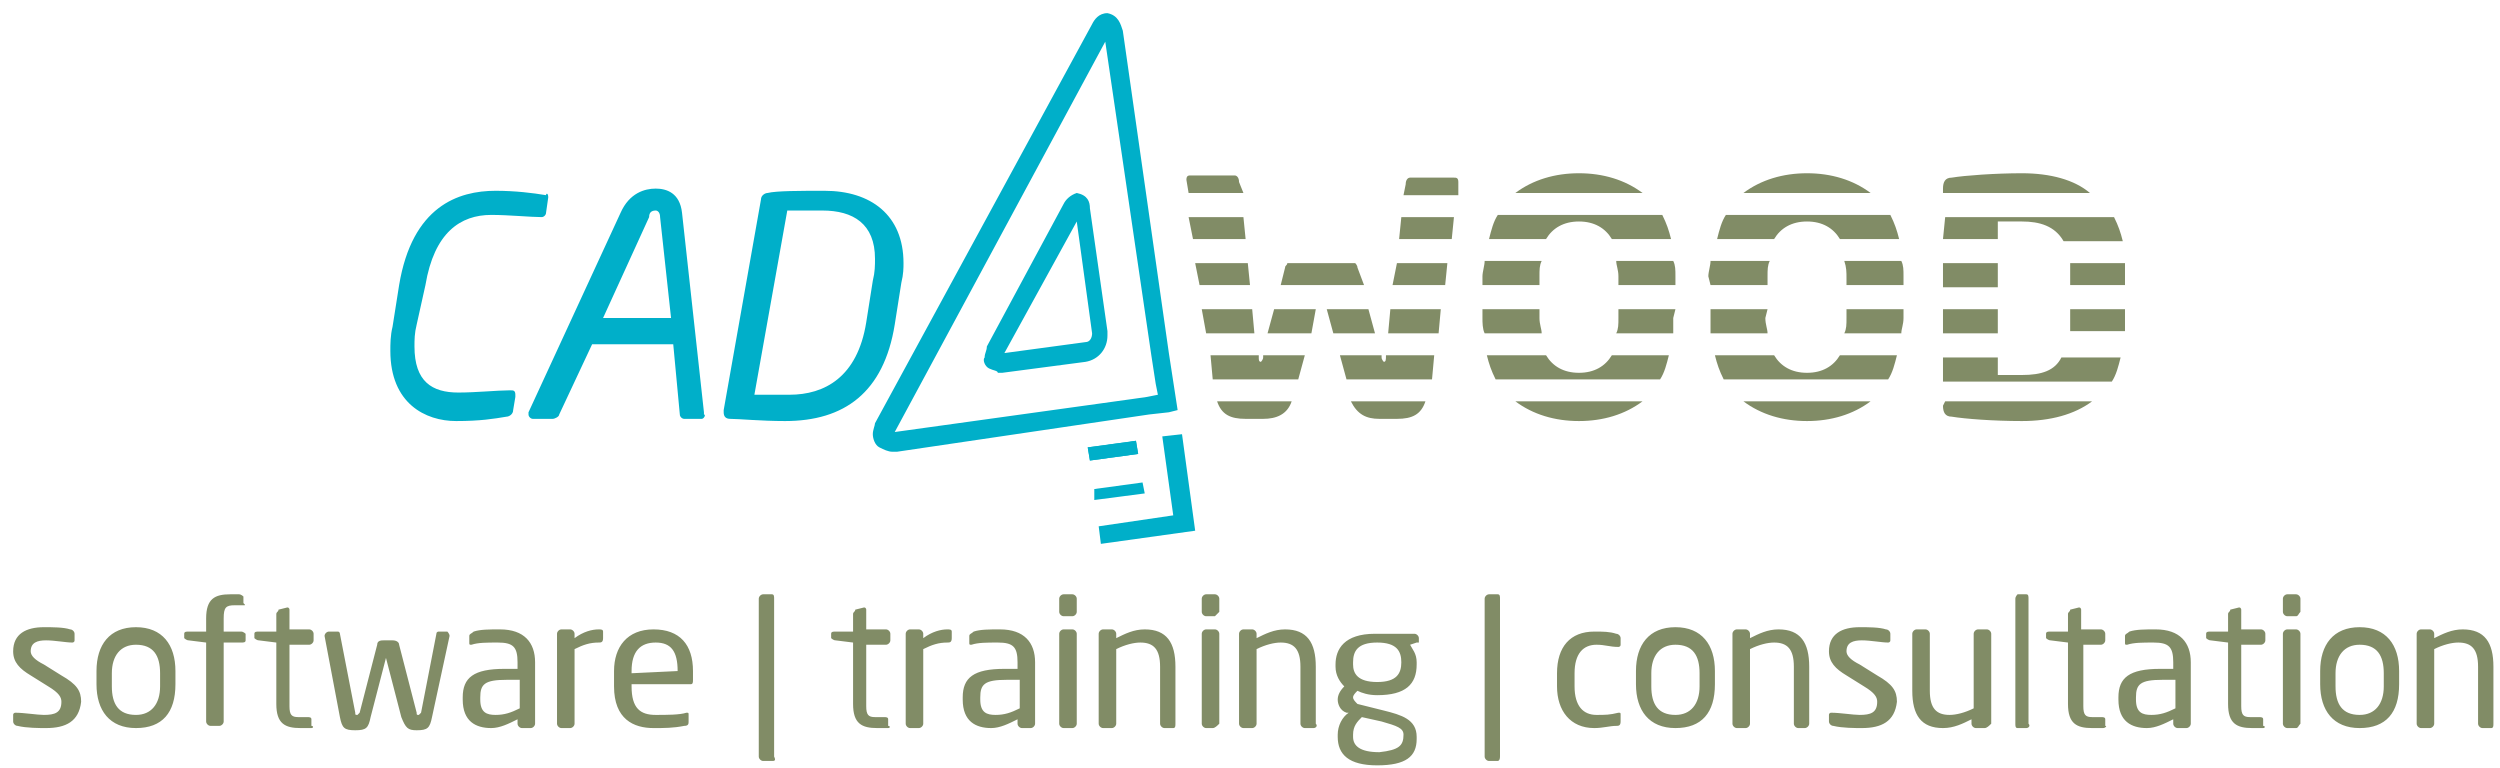
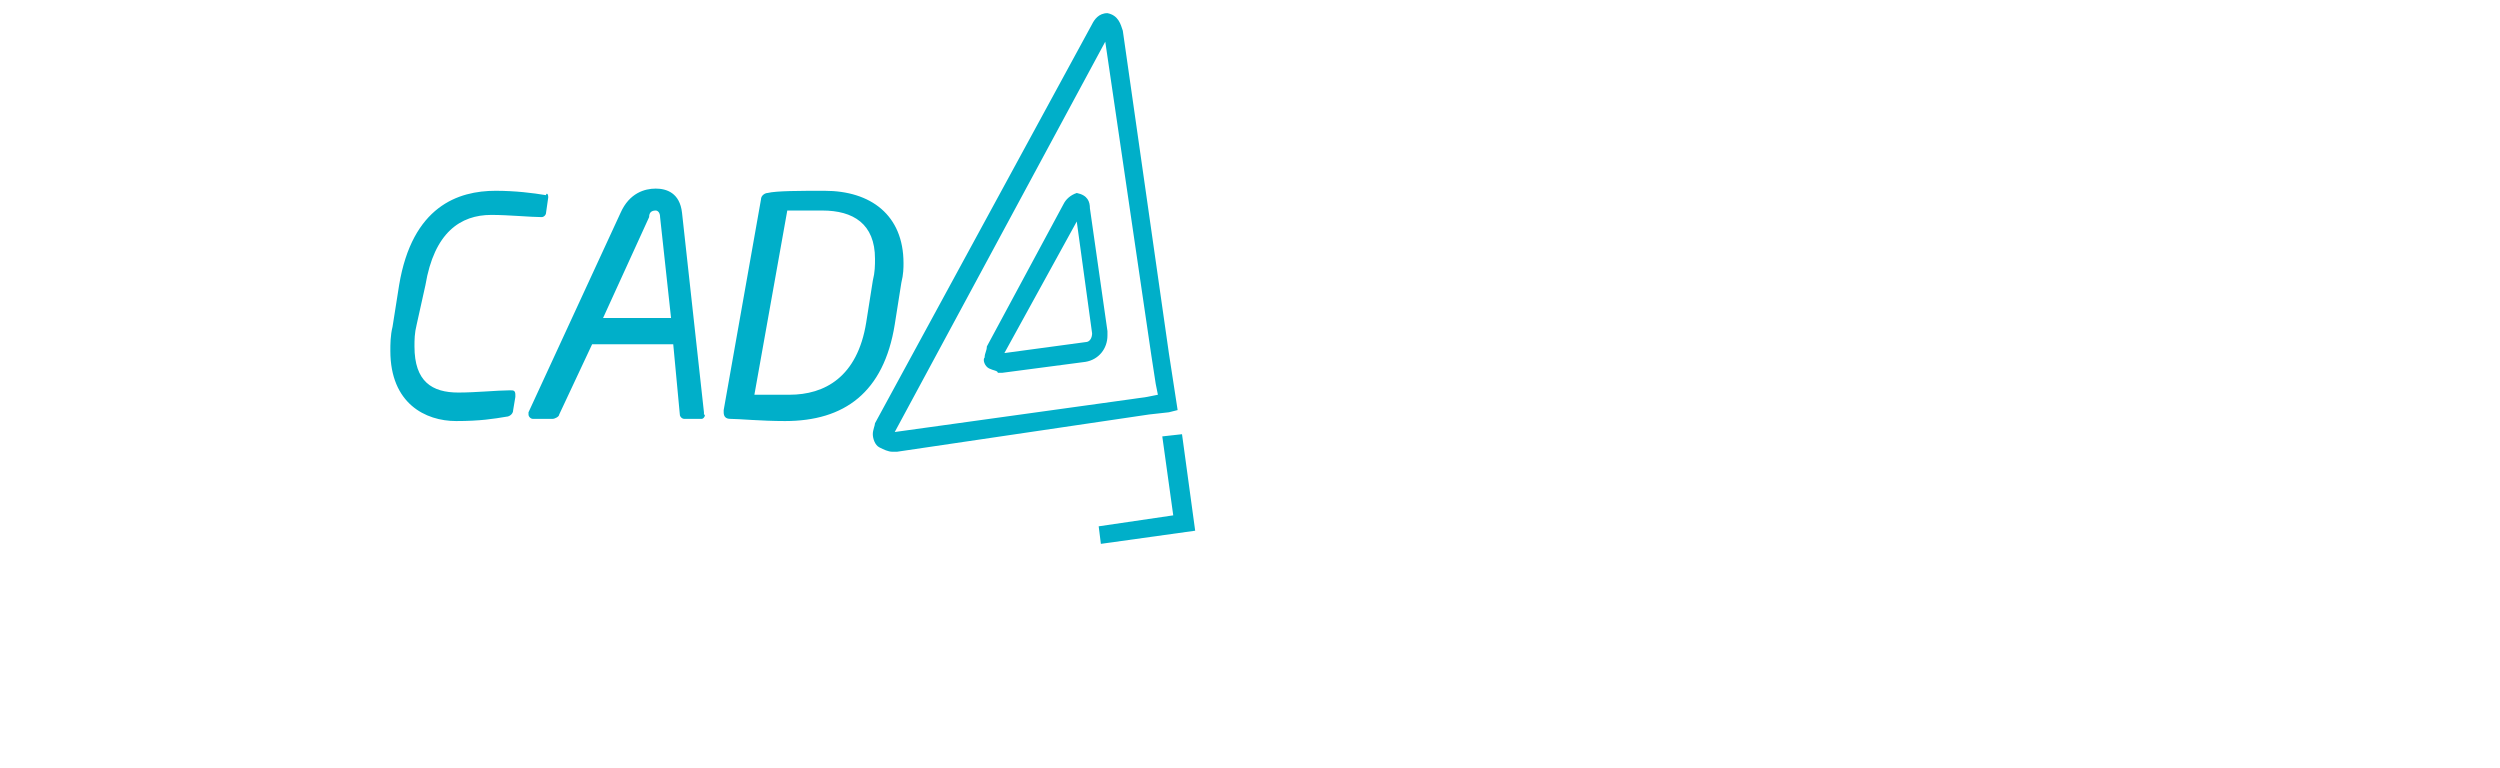
<svg xmlns="http://www.w3.org/2000/svg" width="114px" height="35px" viewBox="0 0 114 35" version="1.1">
  <title>cad4wood_logo_cmyk_2 (1)</title>
  <g id="Page-1" stroke="none" stroke-width="1" fill="none" fill-rule="evenodd">
    <g id="cad4wood_logo_cmyk_2-(1)" fill-rule="nonzero">
-       <path d="M2.1,33.2 C1.8,33.2 1.2,33.2 0.8,33.1 C0.7,33.1 0.6,33 0.6,32.9 L0.6,32.6 C0.6,32.5 0.7,32.5 0.7,32.5 C1.1,32.5 1.7,32.6 2,32.6 C2.5,32.6 2.8,32.5 2.8,32 C2.8,31.8 2.7,31.6 2.2,31.3 L1.4,30.8 C0.9,30.5 0.6,30.2 0.6,29.7 C0.6,28.9 1.2,28.6 2,28.6 C2.4,28.6 2.9,28.6 3.2,28.7 C3.3,28.7 3.4,28.8 3.4,28.9 L3.4,29.2 C3.4,29.3 3.3,29.3 3.3,29.3 C3,29.3 2.5,29.2 2.1,29.2 C1.7,29.2 1.4,29.3 1.4,29.7 C1.4,29.9 1.6,30.1 2,30.3 L2.8,30.8 C3.5,31.2 3.7,31.5 3.7,32 C3.6,32.9 3,33.2 2.1,33.2 M6.2,33.2 C5,33.2 4.4,32.4 4.4,31.2 L4.4,30.6 C4.4,29.4 5,28.6 6.2,28.6 C7.4,28.6 8,29.4 8,30.6 L8,31.2 C8,32.5 7.4,33.2 6.2,33.2 M7.3,30.7 C7.3,29.9 7,29.4 6.2,29.4 C5.5,29.4 5.1,29.9 5.1,30.7 L5.1,31.3 C5.1,32.1 5.4,32.6 6.2,32.6 C6.9,32.6 7.3,32.1 7.3,31.3 L7.3,30.7 L7.3,30.7 Z M11.1,27.6 L10.7,27.6 C10.3,27.6 10.2,27.7 10.2,28.2 L10.2,28.8 L11,28.8 C11.1,28.8 11.2,28.9 11.2,28.9 L11.2,29.2 C11.2,29.3 11.1,29.3 11,29.3 L10.2,29.3 L10.2,32.9 C10.2,33 10.1,33.1 10,33.1 L9.6,33.1 C9.5,33.1 9.4,33 9.4,32.9 L9.4,29.3 L8.6,29.2 C8.5,29.2 8.4,29.1 8.4,29.1 L8.4,28.9 C8.4,28.8 8.5,28.8 8.6,28.8 L9.4,28.8 L9.4,28.2 C9.4,27.3 9.8,27.1 10.5,27.1 L10.9,27.1 C11,27.1 11.1,27.2 11.1,27.2 L11.1,27.5 C11.2,27.6 11.2,27.6 11.1,27.6 M14.2,33.2 L13.7,33.2 C13,33.2 12.6,33 12.6,32.1 L12.6,29.3 L11.8,29.2 C11.7,29.2 11.6,29.1 11.6,29.1 L11.6,28.9 C11.6,28.8 11.7,28.8 11.8,28.8 L12.6,28.8 L12.6,28 C12.6,27.9 12.7,27.9 12.7,27.8 L13.1,27.7 C13.2,27.7 13.2,27.8 13.2,27.8 L13.2,28.7 L14.1,28.7 C14.2,28.7 14.3,28.8 14.3,28.9 L14.3,29.2 C14.3,29.3 14.2,29.4 14.1,29.4 L13.2,29.4 L13.2,32.2 C13.2,32.6 13.3,32.7 13.6,32.7 L14,32.7 C14.1,32.7 14.2,32.7 14.2,32.8 L14.2,33.1 C14.3,33.1 14.3,33.2 14.2,33.2 M20.5,29 L19.7,32.7 C19.6,33.2 19.5,33.3 19,33.3 C18.6,33.3 18.5,33.2 18.3,32.7 L17.6,30 L17.6,29.9 L17.6,30 L16.9,32.7 C16.8,33.2 16.7,33.3 16.2,33.3 C15.7,33.3 15.6,33.2 15.5,32.7 L14.8,29 C14.8,28.9 14.9,28.8 15,28.8 L15.4,28.8 C15.5,28.8 15.5,28.9 15.5,28.9 L16.2,32.5 C16.2,32.6 16.2,32.6 16.3,32.6 L16.4,32.5 L17.2,29.4 C17.2,29.2 17.4,29.2 17.5,29.2 L17.9,29.2 C18.1,29.2 18.2,29.3 18.2,29.4 L19,32.5 C19,32.6 19,32.6 19.1,32.6 L19.2,32.5 L19.9,28.9 C19.9,28.8 20,28.8 20,28.8 L20.4,28.8 C20.4,28.8 20.5,28.9 20.5,29 M24.2,33.2 L23.8,33.2 C23.7,33.2 23.6,33.1 23.6,33 L23.6,32.8 C23.2,33 22.8,33.2 22.4,33.2 C21.7,33.2 21.1,32.9 21.1,31.9 L21.1,31.8 C21.1,30.9 21.6,30.5 23,30.5 L23.6,30.5 L23.6,30.2 C23.6,29.5 23.4,29.3 22.7,29.3 C22.2,29.3 21.8,29.3 21.5,29.4 C21.4,29.4 21.4,29.4 21.4,29.3 L21.4,29 C21.4,28.9 21.5,28.9 21.6,28.8 C21.9,28.7 22.3,28.7 22.8,28.7 C23.9,28.7 24.4,29.3 24.4,30.2 L24.4,33 C24.4,33.1 24.3,33.2 24.2,33.2 M23.7,31 L23.1,31 C22.1,31 21.9,31.2 21.9,31.8 L21.9,31.9 C21.9,32.5 22.2,32.6 22.6,32.6 C23,32.6 23.3,32.5 23.7,32.3 L23.7,31 L23.7,31 Z M27.3,29.3 C26.9,29.3 26.6,29.4 26.2,29.6 L26.2,33 C26.2,33.1 26.1,33.2 26,33.2 L25.6,33.2 C25.5,33.2 25.4,33.1 25.4,33 L25.4,28.9 C25.4,28.8 25.5,28.7 25.6,28.7 L26,28.7 C26.1,28.7 26.2,28.8 26.2,28.9 L26.2,29.1 C26.6,28.8 27,28.7 27.3,28.7 C27.4,28.7 27.5,28.7 27.5,28.8 L27.5,29.1 C27.5,29.3 27.4,29.3 27.3,29.3 M31.5,31.2 L28.8,31.2 L28.8,31.3 C28.8,32.3 29.2,32.6 29.9,32.6 C30.4,32.6 31,32.6 31.3,32.5 C31.4,32.5 31.4,32.5 31.4,32.6 L31.4,32.9 C31.4,33 31.4,33.1 31.2,33.1 C30.7,33.2 30.3,33.2 29.8,33.2 C28.9,33.2 28,32.8 28,31.3 L28,30.6 C28,29.5 28.6,28.7 29.8,28.7 C31,28.7 31.6,29.4 31.6,30.6 L31.6,31 C31.6,31.1 31.6,31.2 31.5,31.2 M30.9,30.6 C30.9,29.7 30.6,29.3 29.9,29.3 C29.2,29.3 28.8,29.7 28.8,30.6 L28.8,30.7 L30.9,30.6 Z M35.2,34.7 L34.8,34.7 C34.7,34.7 34.6,34.6 34.6,34.5 L34.6,27.3 C34.6,27.2 34.7,27.1 34.8,27.1 L35.2,27.1 C35.3,27.1 35.3,27.2 35.3,27.3 L35.3,34.5 C35.4,34.7 35.3,34.7 35.2,34.7 M40.5,33.2 L40,33.2 C39.3,33.2 38.9,33 38.9,32.1 L38.9,29.3 L38.1,29.2 C38,29.2 37.9,29.1 37.9,29.1 L37.9,28.9 C37.9,28.8 38,28.8 38.1,28.8 L38.9,28.8 L38.9,28 C38.9,27.9 39,27.9 39,27.8 L39.4,27.7 C39.5,27.7 39.5,27.8 39.5,27.8 L39.5,28.7 L40.4,28.7 C40.5,28.7 40.6,28.8 40.6,28.9 L40.6,29.2 C40.6,29.3 40.5,29.4 40.4,29.4 L39.5,29.4 L39.5,32.2 C39.5,32.6 39.6,32.7 39.9,32.7 L40.3,32.7 C40.4,32.7 40.5,32.7 40.5,32.8 L40.5,33.1 C40.6,33.1 40.6,33.2 40.5,33.2 M43.2,29.3 C42.8,29.3 42.5,29.4 42.1,29.6 L42.1,33 C42.1,33.1 42,33.2 41.9,33.2 L41.5,33.2 C41.4,33.2 41.3,33.1 41.3,33 L41.3,28.9 C41.3,28.8 41.4,28.7 41.5,28.7 L41.9,28.7 C42,28.7 42.1,28.8 42.1,28.9 L42.1,29.1 C42.5,28.8 42.9,28.7 43.2,28.7 C43.3,28.7 43.4,28.7 43.4,28.8 L43.4,29.1 C43.4,29.3 43.3,29.3 43.2,29.3 M47,33.2 L46.6,33.2 C46.5,33.2 46.4,33.1 46.4,33 L46.4,32.8 C46,33 45.6,33.2 45.2,33.2 C44.5,33.2 43.9,32.9 43.9,31.9 L43.9,31.8 C43.9,30.9 44.4,30.5 45.8,30.5 L46.4,30.5 L46.4,30.2 C46.4,29.5 46.2,29.3 45.5,29.3 C45,29.3 44.6,29.3 44.3,29.4 C44.2,29.4 44.2,29.4 44.2,29.3 L44.2,29 C44.2,28.9 44.3,28.9 44.4,28.8 C44.7,28.7 45.1,28.7 45.6,28.7 C46.7,28.7 47.2,29.3 47.2,30.2 L47.2,33 C47.2,33.1 47.1,33.2 47,33.2 M46.5,31 L45.9,31 C44.9,31 44.7,31.2 44.7,31.8 L44.7,31.9 C44.7,32.5 45,32.6 45.4,32.6 C45.8,32.6 46.1,32.5 46.5,32.3 L46.5,31 L46.5,31 Z M48.9,28.1 L48.5,28.1 C48.4,28.1 48.3,28 48.3,27.9 L48.3,27.3 C48.3,27.2 48.4,27.1 48.5,27.1 L48.9,27.1 C49,27.1 49.1,27.2 49.1,27.3 L49.1,27.9 C49.1,28 49,28.1 48.9,28.1 M48.9,33.2 L48.5,33.2 C48.4,33.2 48.3,33.1 48.3,33 L48.3,28.9 C48.3,28.8 48.4,28.7 48.5,28.7 L48.9,28.7 C49,28.7 49.1,28.8 49.1,28.9 L49.1,33 C49.1,33.1 49,33.2 48.9,33.2 M53.5,33.2 L53.1,33.2 C53,33.2 52.9,33.1 52.9,33 L52.9,30.4 C52.9,29.6 52.6,29.3 52,29.3 C51.7,29.3 51.3,29.4 50.9,29.6 L50.9,33 C50.9,33.1 50.8,33.2 50.7,33.2 L50.3,33.2 C50.2,33.2 50.1,33.1 50.1,33 L50.1,28.9 C50.1,28.8 50.2,28.7 50.3,28.7 L50.7,28.7 C50.8,28.7 50.9,28.8 50.9,28.9 L50.9,29.1 C51.3,28.9 51.7,28.7 52.2,28.7 C53.2,28.7 53.6,29.3 53.6,30.4 L53.6,33 C53.6,33.1 53.6,33.2 53.5,33.2 M55.4,28.1 L55,28.1 C54.9,28.1 54.8,28 54.8,27.9 L54.8,27.3 C54.8,27.2 54.9,27.1 55,27.1 L55.4,27.1 C55.5,27.1 55.6,27.2 55.6,27.3 L55.6,27.9 L55.4,28.1 M55.3,33.2 L55,33.2 C54.9,33.2 54.8,33.1 54.8,33 L54.8,28.9 C54.8,28.8 54.9,28.7 55,28.7 L55.4,28.7 C55.5,28.7 55.6,28.8 55.6,28.9 L55.6,33 C55.5,33.1 55.4,33.2 55.3,33.2 M59.9,33.2 L59.5,33.2 C59.4,33.2 59.3,33.1 59.3,33 L59.3,30.4 C59.3,29.6 59,29.3 58.4,29.3 C58.1,29.3 57.7,29.4 57.3,29.6 L57.3,33 C57.3,33.1 57.2,33.2 57.1,33.2 L56.7,33.2 C56.6,33.2 56.5,33.1 56.5,33 L56.5,28.9 C56.5,28.8 56.6,28.7 56.7,28.7 L57.1,28.7 C57.2,28.7 57.3,28.8 57.3,28.9 L57.3,29.1 C57.7,28.9 58.1,28.7 58.6,28.7 C59.6,28.7 60,29.3 60,30.4 L60,33 C60.1,33.1 60,33.2 59.9,33.2 M64.6,29.3 L64.3,29.4 C64.4,29.6 64.6,29.8 64.6,30.2 L64.6,30.3 C64.6,31.2 64.1,31.7 62.8,31.7 C62.4,31.7 62.1,31.6 61.9,31.5 C61.8,31.6 61.7,31.7 61.7,31.8 C61.7,31.9 61.8,32 61.9,32.1 L63.1,32.4 C63.9,32.6 64.6,32.8 64.6,33.6 L64.6,33.7 C64.6,34.5 64.1,34.9 62.8,34.9 C61.5,34.9 61,34.4 61,33.6 L61,33.5 C61,33.1 61.2,32.7 61.5,32.5 L61.4,32.5 C61.1,32.4 61,32.1 61,31.9 C61,31.7 61.1,31.5 61.3,31.3 C61.1,31.1 60.9,30.8 60.9,30.4 L60.9,30.3 C60.9,29.6 61.3,28.9 62.7,28.9 L64.5,28.9 C64.6,28.9 64.7,29 64.7,29.1 L64.7,29.3 L64.6,29.3 M64,33.5 C64,33.2 63.7,33.1 63,32.9 L62.1,32.7 C61.9,32.9 61.7,33.1 61.7,33.5 L61.7,33.6 C61.7,34 62,34.3 62.9,34.3 C63.8,34.2 64,34 64,33.5 Z M63.9,30.2 C63.9,29.7 63.7,29.3 62.8,29.3 C61.9,29.3 61.7,29.7 61.7,30.2 L61.7,30.3 C61.7,30.7 61.9,31.1 62.8,31.1 C63.7,31.1 63.9,30.7 63.9,30.2 L63.9,30.2 Z M68.3,34.7 L67.9,34.7 C67.8,34.7 67.7,34.6 67.7,34.5 L67.7,27.3 C67.7,27.2 67.8,27.1 67.9,27.1 L68.3,27.1 C68.4,27.1 68.4,27.2 68.4,27.3 L68.4,34.5 C68.4,34.7 68.3,34.7 68.3,34.7 M73.7,33.1 C73.4,33.1 73.1,33.2 72.7,33.2 C71.6,33.2 71,32.4 71,31.3 L71,30.7 C71,29.5 71.6,28.8 72.7,28.8 C73.1,28.8 73.4,28.8 73.7,28.9 C73.8,28.9 73.9,29 73.9,29.1 L73.9,29.4 C73.9,29.5 73.8,29.5 73.8,29.5 C73.4,29.5 73.2,29.4 72.8,29.4 C72.2,29.4 71.8,29.8 71.8,30.7 L71.8,31.3 C71.8,32.2 72.2,32.6 72.8,32.6 C73.2,32.6 73.4,32.6 73.8,32.5 C73.9,32.5 73.9,32.5 73.9,32.6 L73.9,32.9 C73.9,33.1 73.8,33.1 73.7,33.1 M76.4,33.2 C75.2,33.2 74.6,32.4 74.6,31.2 L74.6,30.6 C74.6,29.4 75.2,28.6 76.4,28.6 C77.6,28.6 78.2,29.4 78.2,30.6 L78.2,31.2 C78.2,32.5 77.6,33.2 76.4,33.2 M77.5,30.7 C77.5,29.9 77.2,29.4 76.4,29.4 C75.7,29.4 75.3,29.9 75.3,30.7 L75.3,31.3 C75.3,32.1 75.6,32.6 76.4,32.6 C77.1,32.6 77.5,32.1 77.5,31.3 L77.5,30.7 L77.5,30.7 Z M82.3,33.2 L82,33.2 C81.9,33.2 81.8,33.1 81.8,33 L81.8,30.4 C81.8,29.6 81.5,29.3 80.9,29.3 C80.6,29.3 80.2,29.4 79.8,29.6 L79.8,33 C79.8,33.1 79.7,33.2 79.6,33.2 L79.2,33.2 C79.1,33.2 79,33.1 79,33 L79,28.9 C79,28.8 79.1,28.7 79.2,28.7 L79.6,28.7 C79.7,28.7 79.8,28.8 79.8,28.9 L79.8,29.1 C80.2,28.9 80.6,28.7 81.1,28.7 C82.1,28.7 82.5,29.3 82.5,30.4 L82.5,33 C82.5,33.1 82.4,33.2 82.3,33.2 M84.9,33.2 C84.6,33.2 84,33.2 83.6,33.1 C83.5,33.1 83.4,33 83.4,32.9 L83.4,32.6 C83.4,32.5 83.5,32.5 83.5,32.5 C83.9,32.5 84.5,32.6 84.8,32.6 C85.3,32.6 85.6,32.5 85.6,32 C85.6,31.8 85.5,31.6 85,31.3 L84.2,30.8 C83.7,30.5 83.4,30.2 83.4,29.7 C83.4,28.9 84,28.6 84.8,28.6 C85.2,28.6 85.7,28.6 86,28.7 C86.1,28.7 86.2,28.8 86.2,28.9 L86.2,29.2 C86.2,29.3 86.1,29.3 86.1,29.3 C85.8,29.3 85.3,29.2 84.9,29.2 C84.5,29.2 84.2,29.3 84.2,29.7 C84.2,29.9 84.4,30.1 84.8,30.3 L85.6,30.8 C86.3,31.2 86.5,31.5 86.5,32 C86.4,32.9 85.8,33.2 84.9,33.2 M90.5,33.2 L90.1,33.2 C90,33.2 89.9,33.1 89.9,33 L89.9,32.8 C89.5,33 89.1,33.2 88.6,33.2 C87.6,33.2 87.2,32.6 87.2,31.5 L87.2,28.9 C87.2,28.8 87.3,28.7 87.4,28.7 L87.8,28.7 C87.9,28.7 88,28.8 88,28.9 L88,31.5 C88,32.3 88.3,32.6 88.9,32.6 C89.2,32.6 89.6,32.5 90,32.3 L90,28.9 C90,28.8 90.1,28.7 90.2,28.7 L90.6,28.7 C90.7,28.7 90.8,28.8 90.8,28.9 L90.8,33 C90.7,33.1 90.6,33.2 90.5,33.2 M92.4,33.2 L92,33.2 C91.9,33.2 91.9,33.1 91.9,33 L91.9,27.3 C91.9,27.2 92,27.1 92,27.1 L92.4,27.1 C92.5,27.1 92.5,27.2 92.5,27.3 L92.5,33 C92.6,33.1 92.5,33.2 92.4,33.2 M95.9,33.2 L95.4,33.2 C94.7,33.2 94.3,33 94.3,32.1 L94.3,29.3 L93.5,29.2 C93.4,29.2 93.3,29.1 93.3,29.1 L93.3,28.9 C93.3,28.8 93.4,28.8 93.5,28.8 L94.3,28.8 L94.3,28 C94.3,27.9 94.4,27.9 94.4,27.8 L94.8,27.7 C94.9,27.7 94.9,27.8 94.9,27.8 L94.9,28.7 L95.8,28.7 C95.9,28.7 96,28.8 96,28.9 L96,29.2 C96,29.3 95.9,29.4 95.8,29.4 L95,29.4 L95,32.2 C95,32.6 95.1,32.7 95.4,32.7 L95.8,32.7 C95.9,32.7 96,32.7 96,32.8 L96,33.1 C96.1,33.1 96,33.2 95.9,33.2 M99.7,33.2 L99.3,33.2 C99.2,33.2 99.1,33.1 99.1,33 L99.1,32.8 C98.7,33 98.3,33.2 97.9,33.2 C97.2,33.2 96.6,32.9 96.6,31.9 L96.6,31.8 C96.6,30.9 97.1,30.5 98.5,30.5 L99.1,30.5 L99.1,30.2 C99.1,29.5 98.9,29.3 98.2,29.3 C97.7,29.3 97.3,29.3 97,29.4 C96.9,29.4 96.9,29.4 96.9,29.3 L96.9,29 C96.9,28.9 97,28.9 97.1,28.8 C97.4,28.7 97.8,28.7 98.3,28.7 C99.4,28.7 99.9,29.3 99.9,30.2 L99.9,33 C99.9,33.1 99.8,33.2 99.7,33.2 M99.2,31 L98.6,31 C97.6,31 97.4,31.2 97.4,31.8 L97.4,31.9 C97.4,32.5 97.7,32.6 98.1,32.6 C98.5,32.6 98.8,32.5 99.2,32.3 L99.2,31 L99.2,31 Z M103.2,33.2 L102.7,33.2 C102,33.2 101.6,33 101.6,32.1 L101.6,29.3 L100.8,29.2 C100.7,29.2 100.6,29.1 100.6,29.1 L100.6,28.9 C100.6,28.8 100.7,28.8 100.8,28.8 L101.6,28.8 L101.6,28 C101.6,27.9 101.7,27.9 101.7,27.8 L102.1,27.7 C102.2,27.7 102.2,27.8 102.2,27.8 L102.2,28.7 L103.1,28.7 C103.2,28.7 103.3,28.8 103.3,28.9 L103.3,29.2 C103.3,29.3 103.2,29.4 103.1,29.4 L102.2,29.4 L102.2,32.2 C102.2,32.6 102.3,32.7 102.6,32.7 L103,32.7 C103.1,32.7 103.2,32.7 103.2,32.8 L103.2,33.1 C103.3,33.1 103.3,33.2 103.2,33.2 M104.7,28.1 L104.3,28.1 C104.2,28.1 104.1,28 104.1,27.9 L104.1,27.3 C104.1,27.2 104.2,27.1 104.3,27.1 L104.7,27.1 C104.8,27.1 104.9,27.2 104.9,27.3 L104.9,27.9 C104.8,28 104.8,28.1 104.7,28.1 M104.7,33.2 L104.3,33.2 C104.2,33.2 104.1,33.1 104.1,33 L104.1,28.9 C104.1,28.8 104.2,28.7 104.3,28.7 L104.7,28.7 C104.8,28.7 104.9,28.8 104.9,28.9 L104.9,33 C104.8,33.1 104.8,33.2 104.7,33.2 M107.6,33.2 C106.4,33.2 105.8,32.4 105.8,31.2 L105.8,30.6 C105.8,29.4 106.4,28.6 107.6,28.6 C108.8,28.6 109.4,29.4 109.4,30.6 L109.4,31.2 C109.4,32.5 108.8,33.2 107.6,33.2 M108.7,30.7 C108.7,29.9 108.4,29.4 107.6,29.4 C106.9,29.4 106.5,29.9 106.5,30.7 L106.5,31.3 C106.5,32.1 106.8,32.6 107.6,32.6 C108.3,32.6 108.7,32.1 108.7,31.3 L108.7,30.7 L108.7,30.7 Z M113.6,33.2 L113.2,33.2 C113.1,33.2 113,33.1 113,33 L113,30.4 C113,29.6 112.7,29.3 112.1,29.3 C111.8,29.3 111.4,29.4 111,29.6 L111,33 C111,33.1 110.9,33.2 110.8,33.2 L110.4,33.2 C110.3,33.2 110.2,33.1 110.2,33 L110.2,28.9 C110.2,28.8 110.3,28.7 110.4,28.7 L110.8,28.7 C110.9,28.7 111,28.8 111,28.9 L111,29.1 C111.4,28.9 111.8,28.7 112.3,28.7 C113.3,28.7 113.7,29.3 113.7,30.4 L113.7,33 C113.7,33.1 113.7,33.2 113.6,33.2 M63.4,14.1 L63.3,15.2 L65.6,15.2 L65.7,14.1 M61.9,12.2 C61.9,12.1 61.8,12 61.8,12 L58.7,12 C58.7,12.1 58.6,12.1 58.6,12.2 L58.4,13 L62.2,13 M62.4,14.1 L60.5,14.1 L60.8,15.2 L62.7,15.2 M58.1,14.1 L57.8,15.2 L59.8,15.2 L60,14.1 M63.2,16.2 C63.2,16.4 63.2,16.5 63.1,16.5 C63.1,16.5 63,16.4 63,16.3 L63,16.2 L61.1,16.2 L61.4,17.3 L65.3,17.3 L65.4,16.2 M57.1,14.1 L54.8,14.1 L55,15.2 L57.2,15.2 M59.5,16.2 L57.6,16.2 L57.6,16.3 C57.6,16.4 57.5,16.5 57.5,16.5 C57.4,16.5 57.4,16.4 57.4,16.3 L57.4,16.2 L55.2,16.2 L55.3,17.3 L59.2,17.3 M66.5,8.3 C66.5,8.1 66.4,8.1 66.3,8.1 L64.3,8.1 C64.2,8.1 64.1,8.2 64.1,8.4 L64,8.9 L66.5,8.9 M56.5,8.3 C56.5,8.1 56.4,8 56.3,8 L54.3,8 C54.2,8 54.1,8 54.1,8.2 L54.2,8.8 L56.7,8.8 M65.9,13 L66,12 L63.7,12 L63.5,13 M56.8,19.1 L57.6,19.1 C58.2,19.1 58.7,18.9 58.9,18.3 L55.5,18.3 C55.7,18.9 56.1,19.1 56.8,19.1 M56.9,12 L54.5,12 L54.7,13 L57,13 M66.2,10.9 L66.3,9.9 L63.9,9.9 L63.8,10.9 M56.7,9.9 L54.2,9.9 L54.4,10.9 L56.8,10.9 M62.9,19.1 L63.7,19.1 C64.4,19.1 64.8,18.9 65,18.3 L61.6,18.3 C61.9,18.9 62.3,19.1 62.9,19.1 M76.4,14.1 L73.8,14.1 L73.8,14.5 C73.8,14.8 73.8,15 73.7,15.2 L76.3,15.2 L76.3,14.5 M70.2,14.1 L67.6,14.1 L67.6,14.5 C67.6,14.7 67.6,15 67.7,15.2 L70.3,15.2 C70.3,15 70.2,14.8 70.2,14.5 M73.8,13 L76.4,13 L76.4,12.6 C76.4,12.3 76.4,12.1 76.3,11.9 L73.7,11.9 C73.7,12.1 73.8,12.3 73.8,12.6 M70.5,10.9 C70.8,10.4 71.3,10.1 72,10.1 C72.7,10.1 73.2,10.4 73.5,10.9 L76.2,10.9 C76.1,10.5 76,10.2 75.8,9.8 L68.3,9.8 C68.1,10.1 68,10.5 67.9,10.9 M72,7.9 C70.9,7.9 69.9,8.2 69.1,8.8 L74.9,8.8 C74.1,8.2 73.1,7.9 72,7.9 M67.6,13 L70.2,13 L70.2,12.6 C70.2,12.3 70.2,12.1 70.3,11.9 L67.7,11.9 C67.7,12.1 67.6,12.4 67.6,12.6 M73.5,16.2 C73.2,16.7 72.7,17 72,17 C71.3,17 70.8,16.7 70.5,16.2 L67.8,16.2 C67.9,16.6 68,16.9 68.2,17.3 L75.7,17.3 C75.9,17 76,16.6 76.1,16.2 M72,19.2 C73.1,19.2 74.1,18.9 74.9,18.3 L69.1,18.3 C69.9,18.9 70.9,19.2 72,19.2 M80.9,10.9 C81.2,10.4 81.7,10.1 82.4,10.1 C83.1,10.1 83.6,10.4 83.9,10.9 L86.6,10.9 C86.5,10.5 86.4,10.2 86.2,9.8 L78.7,9.8 C78.5,10.1 78.4,10.5 78.3,10.9 M84.2,12.7 L84.2,13 L86.8,13 L86.8,12.6 C86.8,12.3 86.8,12.1 86.7,11.9 L84.1,11.9 C84.2,12.2 84.2,12.4 84.2,12.7 M86.8,14.1 L84.2,14.1 L84.2,14.5 C84.2,14.8 84.2,15 84.1,15.2 L86.7,15.2 C86.7,15 86.8,14.8 86.8,14.5 M78,13 L80.6,13 L80.6,12.6 C80.6,12.3 80.6,12.1 80.7,11.9 L78,11.9 C78,12.1 77.9,12.4 77.9,12.6 M82.4,19.2 C83.5,19.2 84.5,18.9 85.3,18.3 L79.5,18.3 C80.3,18.9 81.3,19.2 82.4,19.2 M80.6,14.1 L78,14.1 L78,15.2 L80.6,15.2 C80.6,15 80.5,14.8 80.5,14.5 M82.4,7.9 C81.3,7.9 80.3,8.2 79.5,8.8 L85.3,8.8 C84.5,8.2 83.5,7.9 82.4,7.9 M83.9,16.2 C83.6,16.7 83.1,17 82.4,17 C81.7,17 81.2,16.7 80.9,16.2 L78.2,16.2 C78.3,16.6 78.4,16.9 78.6,17.3 L86.1,17.3 C86.3,17 86.4,16.6 86.5,16.2 M88.6,18.5 C88.6,18.8 88.7,19 89,19 C89.6,19.1 90.9,19.2 92.2,19.2 C93.5,19.2 94.6,18.9 95.4,18.3 L88.7,18.3 M88.6,14.1 L91.1,14.1 L91.1,15.2 L88.6,15.2 L88.6,14.1 Z M94.4,14.5 L94.4,15.1 L96.9,15.1 L96.9,14.1 L94.4,14.1 M92.2,17.1 L91.1,17.1 L91.1,16.3 L88.6,16.3 L88.6,17.4 L96.3,17.4 C96.5,17.1 96.6,16.7 96.7,16.3 L94,16.3 C93.7,16.9 93.1,17.1 92.2,17.1 M88.6,12 L91.1,12 L91.1,13.1 L88.6,13.1 L88.6,12 Z M92.2,7.9 C91,7.9 89.6,8 89,8.1 C88.7,8.1 88.6,8.3 88.6,8.6 L88.6,8.8 L95.3,8.8 C94.6,8.2 93.5,7.9 92.2,7.9 M94.4,12.6 L94.4,13 L96.9,13 L96.9,12 L94.4,12 L94.4,12.6 M88.6,10.9 L91.1,10.9 L91.1,10.1 L92.2,10.1 C93,10.1 93.7,10.3 94.1,11 L96.8,11 C96.7,10.6 96.6,10.3 96.4,9.9 L88.7,9.9" id="Shape" fill="#818C66" />
      <path d="M25,9 L24.9,9.7 C24.9,9.8 24.8,9.9 24.7,9.9 C24.2,9.9 23.2,9.8 22.4,9.8 C21,9.8 19.8,10.6 19.4,13 L19,14.8 C18.9,15.2 18.9,15.5 18.9,15.8 C18.9,17.4 19.7,17.9 20.9,17.9 C21.7,17.9 22.7,17.8 23.2,17.8 L23.3,17.8 C23.4,17.8 23.5,17.8 23.5,18 L23.5,18.1 L23.4,18.7 C23.4,18.9 23.2,19 23.1,19 C22.5,19.1 21.9,19.2 20.8,19.2 C19.4,19.2 17.8,18.4 17.8,16 C17.8,15.7 17.8,15.3 17.9,14.9 L18.2,13 C18.8,9.4 20.9,8.7 22.6,8.7 C23.5,8.7 24.3,8.8 24.9,8.9 C24.9,8.8 25,8.8 25,9 M32,19.1 L31.2,19.1 C31.1,19.1 31,19 31,18.9 L30.7,15.7 L27,15.7 L25.5,18.9 C25.5,19 25.3,19.1 25.2,19.1 L24.3,19.1 C24.2,19.1 24.1,19 24.1,18.9 L24.1,18.8 L28.3,9.7 C28.7,8.8 29.4,8.6 29.9,8.6 C30.4,8.6 31,8.8 31.1,9.7 L32.1,18.8 L32.1,18.9 C32.2,18.9 32.1,19.1 32,19.1 M30.1,9.9 C30.1,9.7 30,9.6 29.9,9.6 C29.7,9.6 29.6,9.7 29.6,9.9 L27.5,14.5 L30.6,14.5 L30.1,9.9 Z M41.1,12.9 L40.8,14.8 C40.3,17.9 38.5,19.2 35.8,19.2 C34.7,19.2 33.7,19.1 33.3,19.1 C33.1,19.1 33,19 33,18.8 L33,18.7 L34.7,9.1 C34.7,8.9 34.9,8.8 35,8.8 C35.4,8.7 36.5,8.7 37.6,8.7 C39.7,8.7 41.2,9.8 41.2,12 C41.2,12.2 41.2,12.5 41.1,12.9 M37.5,9.6 L35.9,9.6 L34.4,18 L36,18 C37.6,18 39.1,17.2 39.5,14.7 L39.8,12.8 C39.9,12.4 39.9,12.1 39.9,11.8 C39.9,10.2 38.9,9.6 37.5,9.6 M40.1,20.4 C39.9,20.3 39.8,20 39.8,19.8 C39.8,19.6 39.9,19.4 39.9,19.3 L49.8,1.1 C49.9,0.9 50.1,0.6 50.5,0.6 C51,0.7 51.1,1.1 51.2,1.4 L53.3,16.1 L53.5,17.4 L53.7,18.7 L53.3,18.8 L52.4,18.9 L40.9,20.6 L40.7,20.6 C40.5,20.6 40.3,20.5 40.1,20.4 M40.8,19.7 C40.7,19.7 40.7,19.7 40.8,19.7 L51.6,18.2 L52.3,18.1 L52.8,18 L52.7,17.5 L52.5,16.2 L50.4,1.9 L40.8,19.7 L40.8,19.7 Z M45.1,16.8 C44.9,16.7 44.8,16.4 44.9,16.3 C44.9,16.1 45,16 45,15.8 L48.5,9.3 C48.6,9.1 48.8,8.9 49.1,8.8 C49.6,8.9 49.7,9.2 49.7,9.5 L50.5,15.1 L50.1,15.2 L50.5,15.1 L50.5,15.3 C50.5,15.9 50.1,16.4 49.5,16.5 L45.7,17 L45.5,17 C45.5,16.9 45.3,16.9 45.1,16.8 M45.8,16.1 L49.5,15.6 C49.7,15.6 49.8,15.4 49.8,15.2 L49.1,10.1 L45.8,16.1 Z M50.1,24 L53.5,23.5 L53,19.9 L53.9,19.8 L54.5,24.2 L50.2,24.8" id="Shape" fill="#00AFC9" />
-       <path d="M49.9,22.3 L52.1,22 L52.2,22.5 L49.9,22.8 M49.6,20.4 L51.8,20.1 L51.9,20.7 L49.7,21" id="Shape" fill="#00AFC9" />
-       <polyline id="Path" fill="#00AFC9" points="49.6 20.4 51.8 20.1 51.9 20.7 49.7 21" />
    </g>
  </g>
</svg>